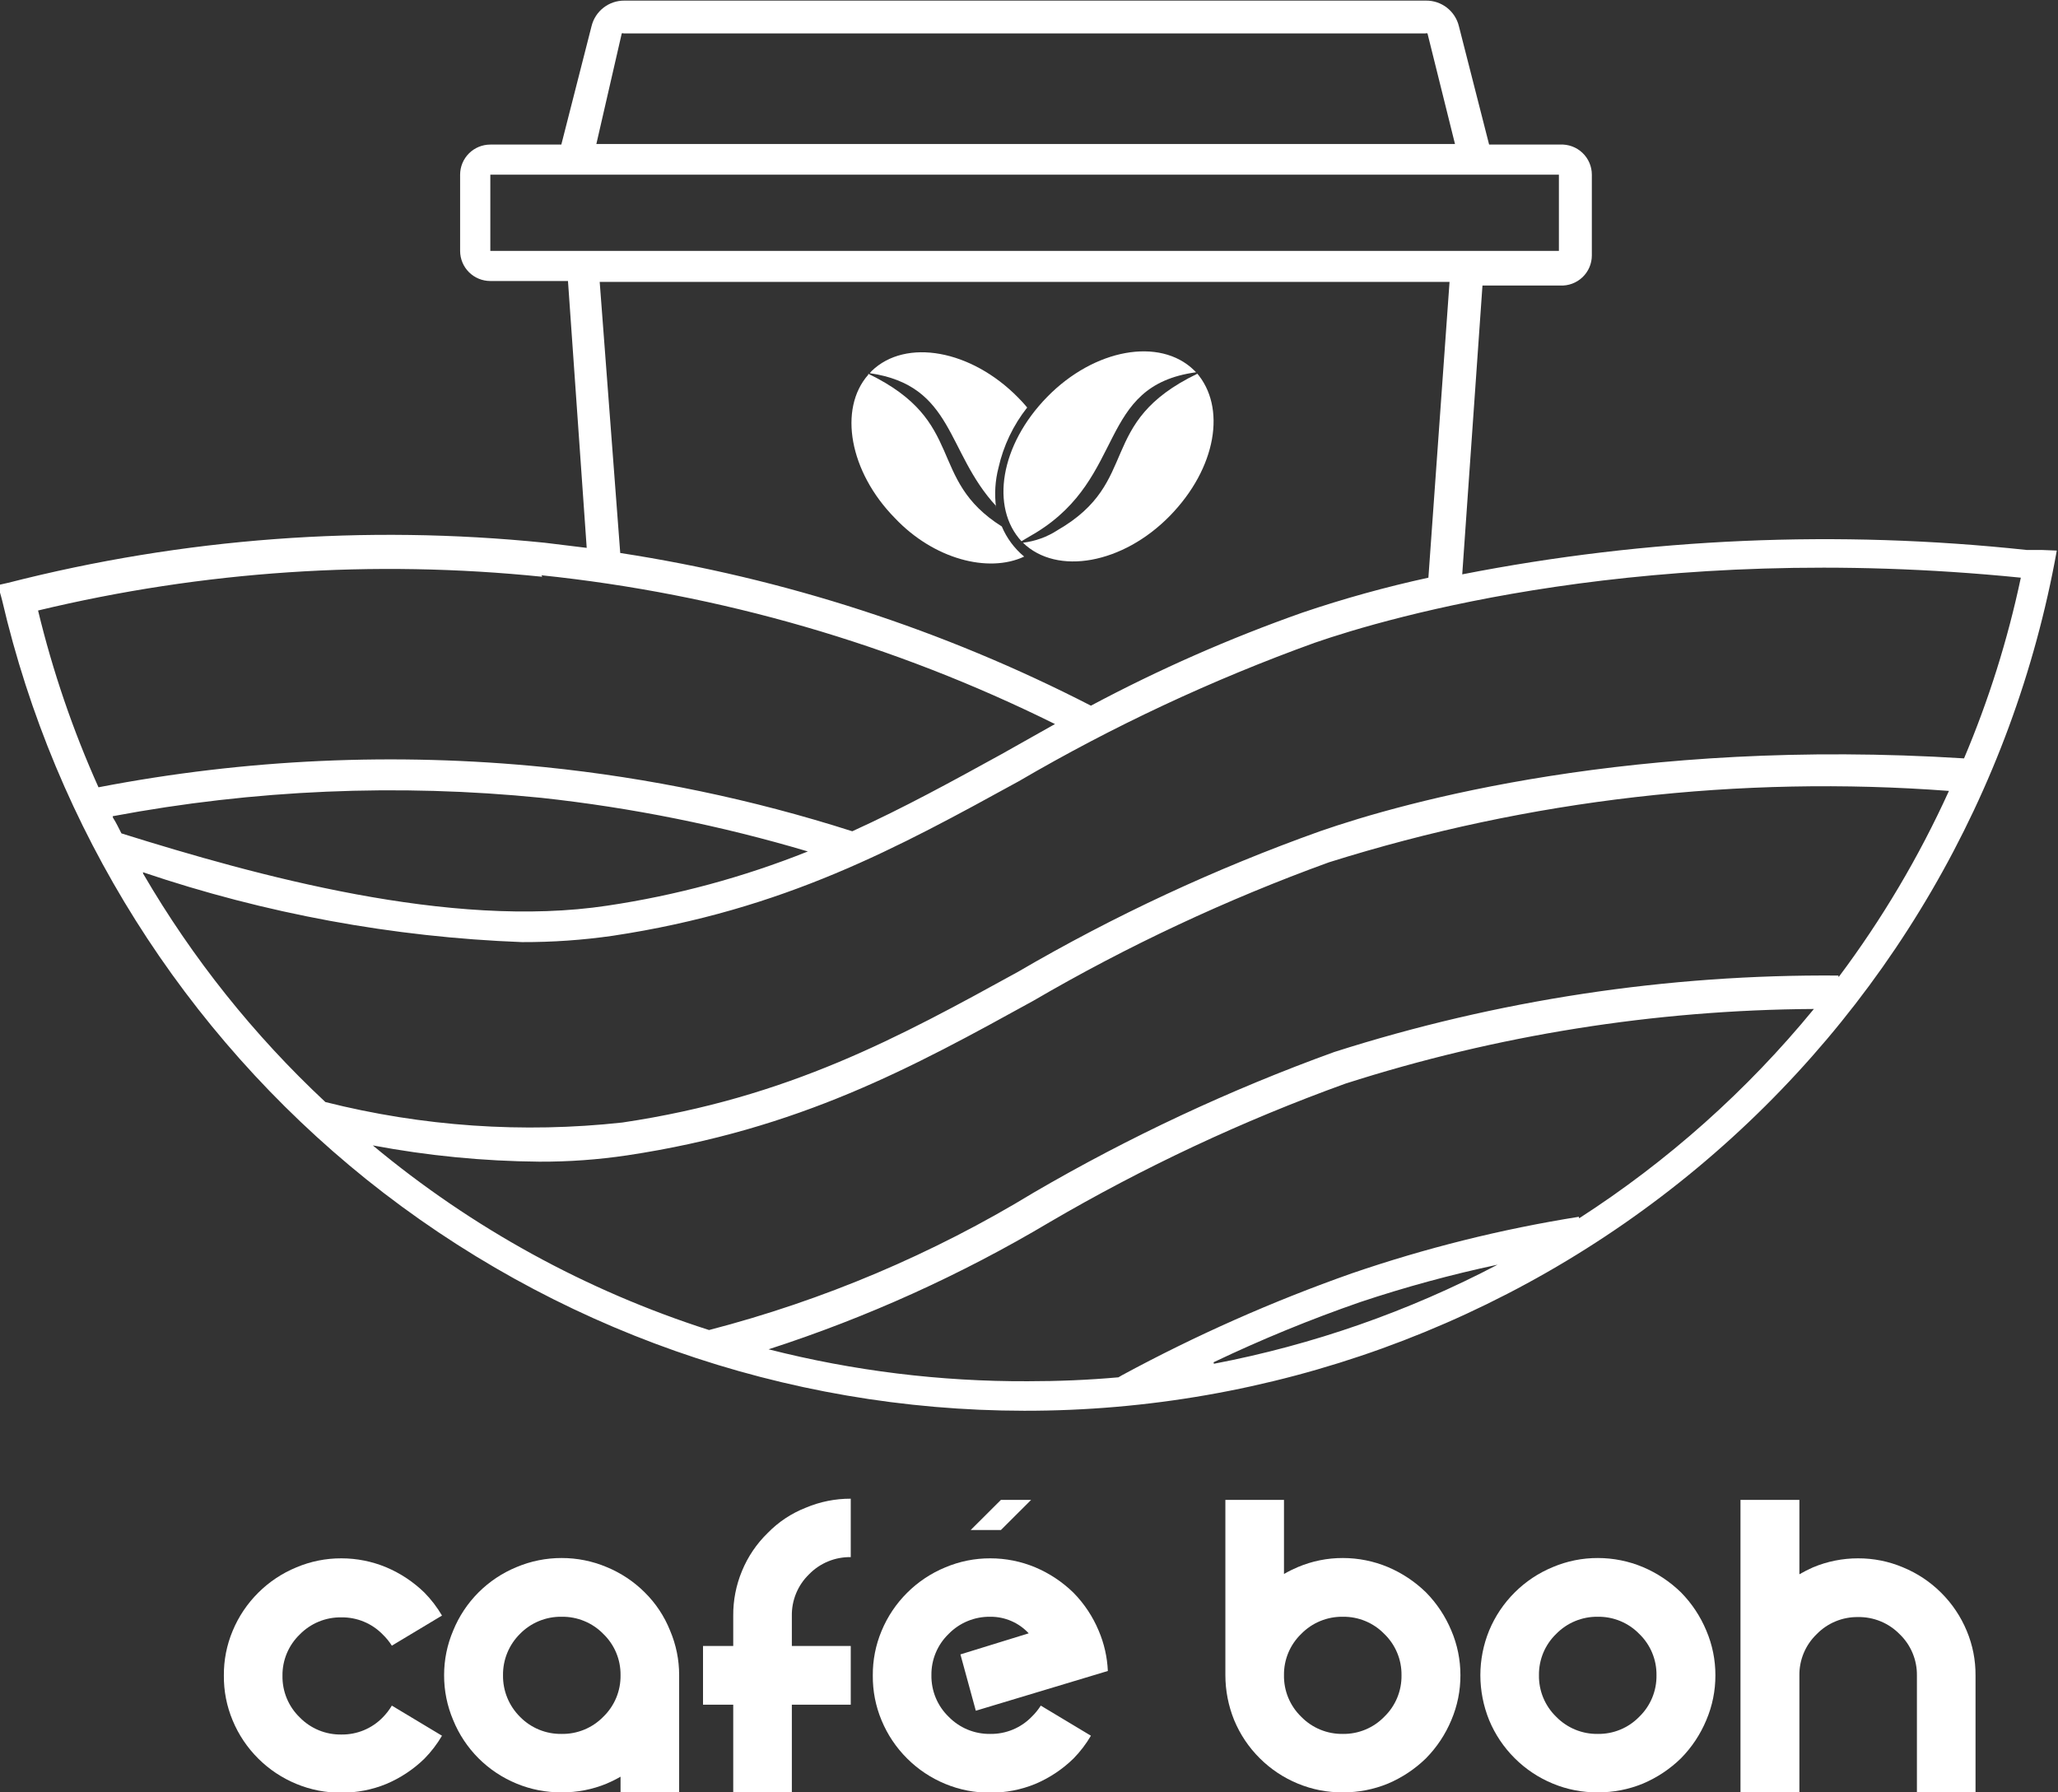
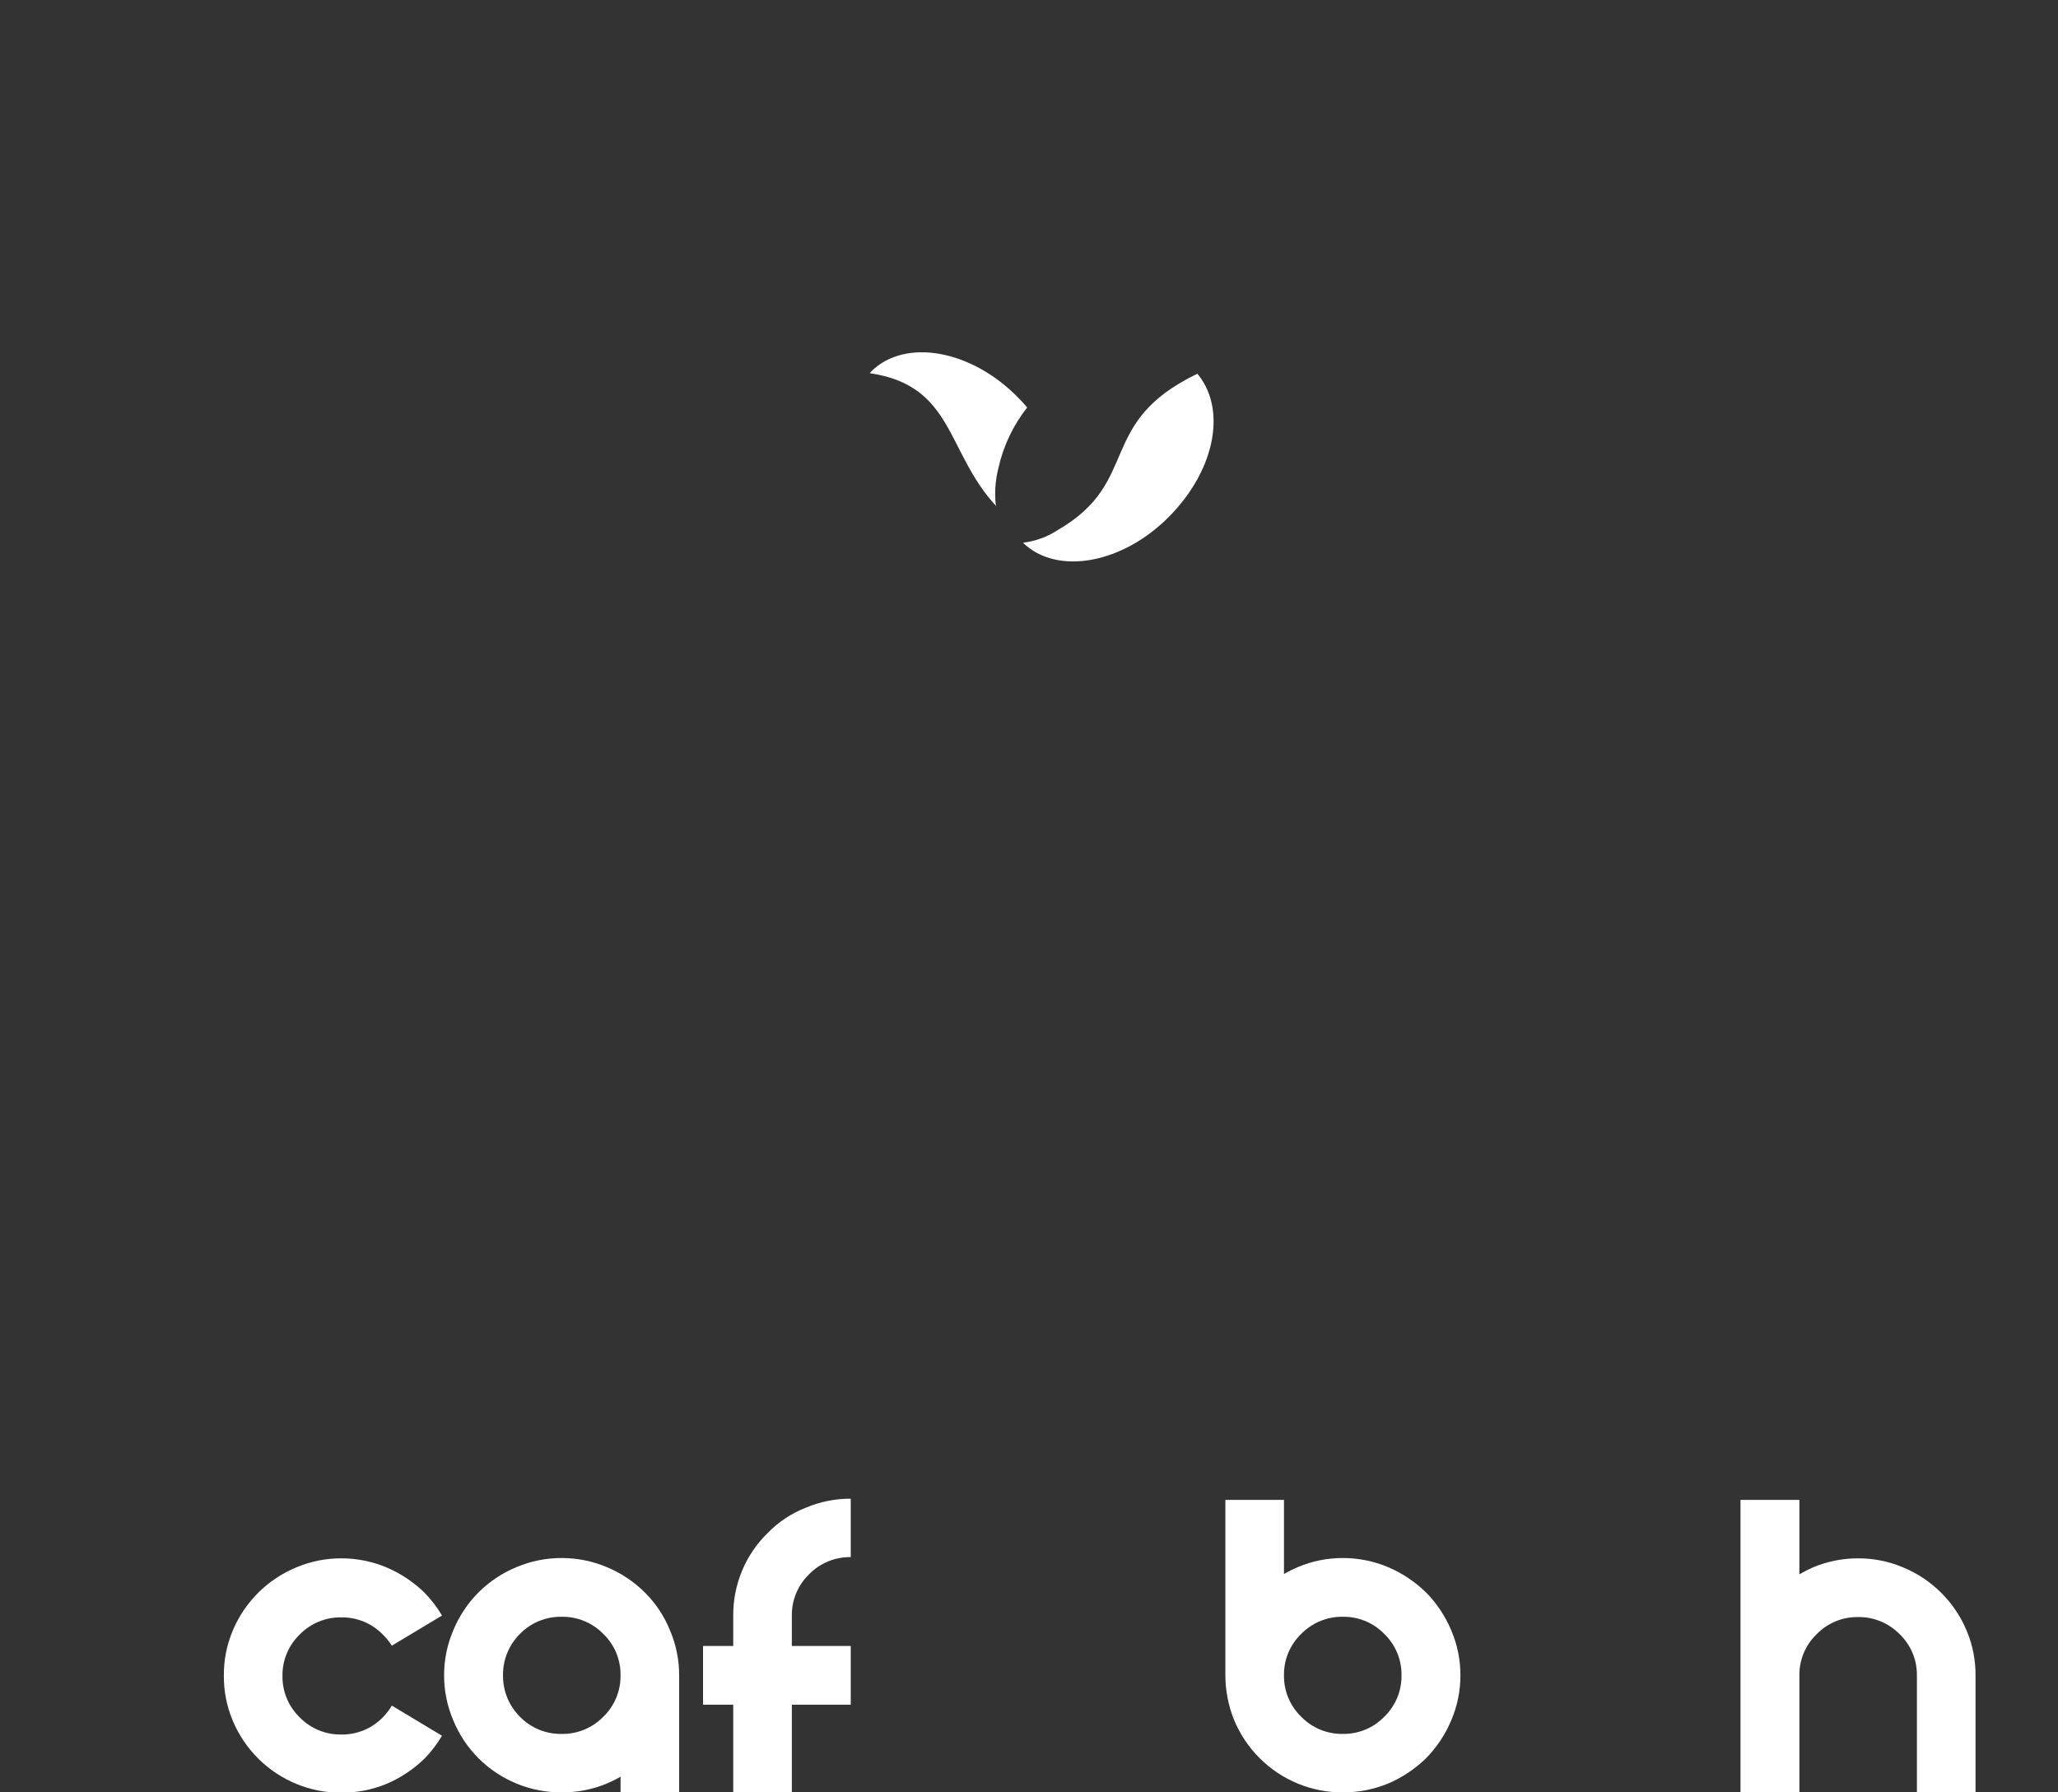
<svg xmlns="http://www.w3.org/2000/svg" width="186" height="162" viewBox="0 0 186 162" fill="none">
  <rect x="0" y="0" width="186" height="162" fill="#333333" stroke="none" />
  <g clip-path="url(#clip0_2694_479)">
    <path d="M35.414 154.16L39.947 156.883C39.506 157.634 38.974 158.329 38.363 158.952C37.369 159.921 36.202 160.696 34.923 161.238C33.633 161.769 32.25 162.037 30.855 162.028C29.459 162.042 28.075 161.774 26.786 161.238C25.5 160.709 24.33 159.932 23.346 158.952C22.35 157.964 21.561 156.789 21.025 155.494C20.488 154.21 20.218 152.83 20.233 151.438C20.221 150.056 20.491 148.685 21.025 147.409C21.561 146.115 22.35 144.94 23.346 143.952C24.33 142.971 25.5 142.194 26.786 141.665C28.073 141.121 29.457 140.843 30.855 140.849C32.252 140.849 33.635 141.126 34.923 141.665C36.202 142.207 37.369 142.983 38.363 143.952C38.974 144.575 39.506 145.269 39.947 146.021L35.414 148.743C35.183 148.376 34.907 148.038 34.595 147.736C34.111 147.237 33.529 146.841 32.886 146.574C32.242 146.308 31.551 146.175 30.855 146.184C30.153 146.173 29.457 146.304 28.809 146.571C28.161 146.838 27.575 147.234 27.086 147.736C26.585 148.219 26.189 148.799 25.921 149.44C25.654 150.082 25.52 150.771 25.53 151.465C25.518 152.164 25.651 152.858 25.918 153.504C26.186 154.151 26.583 154.735 27.086 155.222C27.575 155.724 28.161 156.12 28.809 156.387C29.457 156.654 30.153 156.785 30.855 156.774C31.551 156.783 32.242 156.651 32.886 156.384C33.529 156.117 34.111 155.722 34.595 155.222C34.911 154.903 35.186 154.547 35.414 154.16Z" fill="white" />
    <path d="M56.084 160.585C55.679 160.82 55.259 161.029 54.828 161.211C53.539 161.744 52.155 162.013 50.759 162C49.364 162.013 47.98 161.744 46.691 161.211C45.404 160.682 44.235 159.905 43.251 158.924C42.263 157.935 41.483 156.76 40.957 155.467C40.411 154.184 40.133 152.804 40.138 151.411C40.136 150.026 40.414 148.656 40.957 147.382C41.483 146.089 42.263 144.913 43.251 143.925C44.235 142.944 45.404 142.167 46.691 141.638C47.978 141.096 49.362 140.818 50.759 140.821C52.157 140.818 53.54 141.096 54.828 141.638C56.114 142.167 57.284 142.944 58.268 143.925C59.264 144.907 60.045 146.084 60.562 147.382C61.105 148.656 61.383 150.026 61.381 151.411V162H56.084V160.585ZM50.759 146.13C50.058 146.118 49.362 146.25 48.714 146.517C48.066 146.783 47.48 147.18 46.991 147.681C46.499 148.169 46.11 148.751 45.847 149.392C45.585 150.032 45.454 150.719 45.462 151.411C45.452 152.107 45.582 152.799 45.844 153.444C46.107 154.089 46.497 154.675 46.991 155.167C47.48 155.669 48.066 156.065 48.714 156.332C49.362 156.599 50.058 156.731 50.759 156.719C51.46 156.731 52.156 156.599 52.804 156.332C53.453 156.065 54.039 155.669 54.527 155.167C55.03 154.68 55.428 154.096 55.696 153.45C55.963 152.804 56.095 152.11 56.084 151.411C56.093 150.716 55.96 150.027 55.693 149.386C55.425 148.744 55.028 148.164 54.527 147.681C54.039 147.18 53.453 146.783 52.804 146.517C52.156 146.25 51.46 146.118 50.759 146.13Z" fill="white" />
    <path d="M71.566 154.078V162H66.269V154.078H63.538V148.77H66.269V146.048C66.256 144.656 66.525 143.277 67.06 141.991C67.59 140.702 68.38 139.534 69.381 138.561C70.351 137.563 71.524 136.783 72.822 136.275C74.108 135.731 75.493 135.453 76.89 135.458V140.739C76.189 140.728 75.493 140.859 74.845 141.126C74.197 141.393 73.611 141.789 73.122 142.291C72.619 142.778 72.221 143.362 71.954 144.009C71.686 144.655 71.554 145.349 71.566 146.048V148.77H76.89V154.078H71.566Z" fill="white" />
-     <path d="M92.973 147.627C92.531 147.15 91.995 146.771 91.397 146.513C90.8 146.255 90.156 146.124 89.505 146.13C88.804 146.118 88.108 146.25 87.46 146.517C86.812 146.783 86.225 147.18 85.737 147.681C85.236 148.164 84.84 148.744 84.572 149.386C84.304 150.027 84.171 150.716 84.18 151.411C84.169 152.11 84.301 152.804 84.569 153.45C84.836 154.096 85.234 154.68 85.737 155.167C86.225 155.669 86.812 156.065 87.46 156.332C88.108 156.599 88.804 156.731 89.505 156.719C90.202 156.729 90.893 156.596 91.536 156.329C92.18 156.062 92.761 155.667 93.246 155.167C93.558 154.865 93.833 154.527 94.065 154.16L98.597 156.882C98.156 157.634 97.624 158.329 97.014 158.951C96.02 159.92 94.853 160.696 93.573 161.238C92.283 161.768 90.9 162.037 89.505 162.027C88.109 162.042 86.725 161.773 85.436 161.238C84.15 160.709 82.981 159.932 81.996 158.951C81 157.964 80.211 156.789 79.675 155.494C79.138 154.21 78.869 152.83 78.883 151.438C78.872 150.055 79.141 148.685 79.675 147.409C80.211 146.115 81 144.939 81.996 143.952C82.981 142.971 84.15 142.194 85.436 141.665C86.723 141.121 88.107 140.843 89.505 140.849C90.902 140.848 92.285 141.126 93.573 141.665C94.853 142.207 96.02 142.983 97.014 143.952C97.993 144.947 98.772 146.121 99.307 147.409C99.795 148.558 100.072 149.784 100.126 151.03L88.194 154.623L86.802 149.532L92.973 147.627ZM87.73 138.29L90.461 135.567H93.191L90.461 138.29H87.73Z" fill="white" />
    <path d="M116.045 142.264C116.45 142.029 116.869 141.82 117.301 141.638C118.588 141.094 119.972 140.816 121.37 140.821C122.767 140.821 124.15 141.099 125.438 141.638C126.718 142.18 127.884 142.956 128.878 143.925C129.858 144.92 130.637 146.094 131.172 147.382C131.715 148.656 131.993 150.026 131.991 151.411C131.996 152.804 131.718 154.184 131.172 155.467C130.637 156.755 129.858 157.929 128.878 158.924C127.884 159.893 126.718 160.669 125.438 161.211C124.148 161.741 122.765 162.01 121.37 162C119.974 162.015 118.59 161.746 117.301 161.211C116.015 160.682 114.845 159.905 113.861 158.924C112.865 157.937 112.076 156.761 111.54 155.467C111.019 154.178 110.75 152.801 110.748 151.411V135.567H116.045V142.264ZM121.37 156.719C122.066 156.729 122.758 156.596 123.401 156.329C124.044 156.062 124.626 155.667 125.11 155.167C125.613 154.68 126.011 154.096 126.279 153.45C126.546 152.804 126.678 152.11 126.667 151.411C126.676 150.716 126.543 150.027 126.275 149.386C126.008 148.744 125.611 148.164 125.11 147.681C124.626 147.182 124.044 146.787 123.401 146.52C122.758 146.253 122.066 146.12 121.37 146.13C120.668 146.118 119.973 146.25 119.324 146.517C118.676 146.783 118.09 147.18 117.601 147.681C117.101 148.164 116.704 148.744 116.436 149.386C116.169 150.027 116.036 150.716 116.045 151.411C116.034 152.11 116.166 152.804 116.433 153.45C116.701 154.096 117.098 154.68 117.601 155.167C118.09 155.669 118.676 156.065 119.324 156.332C119.973 156.599 120.668 156.731 121.37 156.719Z" fill="white" />
-     <path d="M144.414 162C143.019 162.015 141.635 161.746 140.346 161.211C139.059 160.682 137.89 159.905 136.906 158.924C135.91 157.937 135.121 156.761 134.585 155.467C134.064 154.178 133.795 152.801 133.793 151.411C133.794 150.03 134.063 148.662 134.585 147.382C135.121 146.088 135.91 144.912 136.906 143.925C137.89 142.944 139.059 142.167 140.346 141.638C141.633 141.094 143.017 140.816 144.414 140.821C145.812 140.821 147.195 141.099 148.483 141.638C149.763 142.18 150.929 142.956 151.923 143.925C152.903 144.92 153.681 146.094 154.217 147.382C154.76 148.656 155.038 150.027 155.036 151.411C155.041 152.804 154.763 154.184 154.217 155.467C153.681 156.755 152.903 157.929 151.923 158.924C150.929 159.893 149.763 160.669 148.483 161.211C147.193 161.741 145.81 162.01 144.414 162ZM144.414 156.719C145.111 156.729 145.803 156.596 146.446 156.329C147.089 156.062 147.671 155.667 148.155 155.168C148.658 154.681 149.056 154.096 149.324 153.45C149.591 152.804 149.723 152.11 149.712 151.411C149.721 150.716 149.588 150.027 149.32 149.386C149.053 148.744 148.656 148.164 148.155 147.681C147.671 147.182 147.089 146.787 146.446 146.52C145.803 146.253 145.111 146.12 144.414 146.13C143.713 146.118 143.017 146.25 142.369 146.517C141.721 146.783 141.135 147.18 140.646 147.681C140.145 148.164 139.749 148.744 139.481 149.386C139.214 150.027 139.081 150.716 139.09 151.411C139.078 152.11 139.21 152.804 139.478 153.45C139.746 154.096 140.143 154.681 140.646 155.168C141.135 155.669 141.721 156.065 142.369 156.332C143.017 156.599 143.713 156.731 144.414 156.719Z" fill="white" />
    <path d="M162.627 162H157.303V135.567H162.627V142.291C163.025 142.061 163.436 141.852 163.856 141.665C165.144 141.126 166.527 140.848 167.924 140.849C169.322 140.843 170.706 141.121 171.993 141.665C173.279 142.194 174.449 142.971 175.433 143.952C176.429 144.939 177.218 146.115 177.754 147.409C178.288 148.685 178.558 150.055 178.546 151.438V162.027H173.249V151.438C173.258 150.743 173.125 150.054 172.857 149.413C172.59 148.771 172.193 148.191 171.692 147.709C171.204 147.207 170.617 146.811 169.969 146.544C169.321 146.277 168.625 146.145 167.924 146.157C167.228 146.147 166.536 146.28 165.893 146.547C165.25 146.814 164.668 147.209 164.184 147.709C163.683 148.191 163.286 148.771 163.018 149.413C162.751 150.054 162.618 150.743 162.627 151.438V162Z" fill="white" />
-     <path d="M184.525 49.708H183.87H183.16C166.144 47.88 148.948 48.624 132.155 51.913L133.984 25.807H141.002C141.371 25.826 141.741 25.769 142.089 25.64C142.436 25.512 142.753 25.314 143.021 25.06C143.289 24.805 143.503 24.499 143.648 24.159C143.794 23.82 143.869 23.454 143.869 23.085V15.789C143.869 15.42 143.794 15.055 143.648 14.715C143.503 14.376 143.289 14.069 143.021 13.815C142.753 13.56 142.436 13.362 142.089 13.234C141.741 13.105 141.371 13.049 141.002 13.067H134.585L131.854 2.369C131.694 1.704 131.312 1.114 130.772 0.694C130.231 0.273 129.564 0.048 128.878 0.055H56.439C55.753 0.048 55.086 0.273 54.545 0.694C54.005 1.114 53.623 1.704 53.462 2.369L50.732 13.067H44.315C43.591 13.067 42.897 13.354 42.385 13.864C41.873 14.375 41.585 15.067 41.585 15.789V22.677C41.585 23.399 41.873 24.091 42.385 24.602C42.897 25.112 43.591 25.399 44.315 25.399H51.333L53.026 49.518L49.23 49.055C32.978 47.401 16.561 48.627 0.737 52.676L-0.109 52.866C-0.109 53.329 0.082 53.792 0.191 54.255C4.992 74.882 16.586 93.312 33.121 106.603C49.972 120.112 70.94 127.487 92.563 127.51C114.801 127.543 136.341 119.771 153.406 105.555C170.471 91.339 181.972 71.587 185.891 49.763L184.525 49.708ZM56.193 3.022C56.223 3.008 56.255 3 56.289 3C56.322 3 56.354 3.008 56.384 3.022H128.824C128.853 3.008 128.886 3 128.919 3C128.952 3 128.985 3.008 129.015 3.022L131.5 13.013H53.899L56.193 3.022ZM44.315 22.758V15.789H140.892V22.677H44.315V22.758ZM54.2 25.48H131.008L129.097 52.213C125.245 53.052 121.444 54.106 117.711 55.371C111.136 57.69 104.747 60.502 98.597 63.782C85.257 56.923 70.891 52.262 56.056 49.981L54.2 25.48ZM48.93 51.995C65.085 53.675 80.806 58.23 95.348 65.443L90.515 68.165C86.064 70.615 81.696 73.011 77.027 75.134C67.989 72.243 58.673 70.3 49.23 69.336C35.77 67.983 22.183 68.597 8.901 71.159C6.59 66.012 4.762 60.663 3.44 55.18C18.348 51.6 33.758 50.569 49.012 52.131L48.93 51.995ZM10.184 73.773C22.953 71.373 36.002 70.814 48.93 72.112C57.088 72.998 65.149 74.62 73.013 76.958C67.182 79.29 61.097 80.935 54.882 81.858C40.684 84.008 23.154 79.136 10.976 75.325C10.731 74.862 10.512 74.372 10.212 73.909L10.184 73.773ZM12.915 78.836C23.972 82.579 35.514 84.706 47.182 85.152C49.923 85.161 52.661 84.97 55.374 84.58C70.938 82.239 81.204 76.577 92.072 70.615C100.59 65.636 109.546 61.445 118.83 58.093C125.356 55.833 149.029 48.837 182.641 52.213C181.458 57.808 179.739 63.278 177.508 68.546C147.637 66.668 126.885 72.493 119.294 75.134C109.816 78.517 100.675 82.773 91.99 87.847C81.341 93.7 71.293 99.226 56.248 101.458C47.262 102.443 38.171 101.816 29.407 99.607C22.939 93.566 17.392 86.614 12.942 78.972L12.915 78.836ZM166.149 88.174C150.687 88.051 135.304 90.385 120.578 95.088C111.155 98.499 102.062 102.754 93.409 107.801C84.298 113.35 74.417 117.532 64.084 120.214C52.971 116.655 42.651 110.989 33.694 103.527C38.655 104.461 43.69 104.953 48.739 104.997C51.398 105.008 54.054 104.817 56.684 104.425C72.248 102.084 82.515 96.449 93.382 90.46C101.896 85.492 110.843 81.301 120.113 77.938C138.208 72.251 157.225 70.061 176.143 71.486C173.44 77.436 170.098 83.077 166.177 88.31L166.149 88.174ZM109.683 123.127C114.001 121.067 118.431 119.249 122.953 117.682C127.018 116.326 131.157 115.199 135.349 114.307C127.293 118.537 118.653 121.555 109.71 123.263L109.683 123.127ZM142.694 109.979C135.715 111.09 128.845 112.803 122.161 115.096C115.012 117.615 108.074 120.691 101.41 124.297L101.082 124.488C98.352 124.733 95.621 124.842 92.891 124.842C84.99 124.875 77.118 123.906 69.463 121.956C78.332 119.087 86.85 115.234 94.857 110.469C103.365 105.49 112.313 101.298 121.588 97.946C135.277 93.558 149.558 91.282 163.938 91.195C157.897 98.565 150.739 104.948 142.722 110.115L142.694 109.979Z" fill="white" />
-     <path fill-rule="evenodd" clip-rule="evenodd" d="M78.474 33.783C87.43 38.112 83.716 43.284 90.542 47.585C90.987 48.641 91.68 49.575 92.563 50.307C89.314 51.832 84.371 50.525 80.876 46.823C76.781 42.658 75.743 36.968 78.474 33.865V33.783Z" fill="white" />
    <path fill-rule="evenodd" clip-rule="evenodd" d="M90.024 45.734C85.491 40.834 86.228 34.845 78.61 33.729L78.774 33.538C81.86 30.544 87.785 31.606 92.044 35.961C92.317 36.233 92.59 36.533 92.836 36.832C91.574 38.431 90.688 40.291 90.242 42.277C89.939 43.45 89.865 44.669 90.024 45.87V45.734Z" fill="white" />
    <path fill-rule="evenodd" clip-rule="evenodd" d="M108.209 33.783C99.007 38.22 103.185 43.528 95.594 47.911C94.65 48.528 93.575 48.919 92.454 49.054C95.54 52.049 101.492 50.96 105.724 46.632C109.956 42.303 110.857 36.777 108.127 33.674L108.209 33.783Z" fill="white" />
-     <path fill-rule="evenodd" clip-rule="evenodd" d="M93.656 48.129C101.847 43.093 99.117 34.872 108.1 33.647L107.909 33.456C104.823 30.462 98.898 31.523 94.639 35.879C90.379 40.235 89.505 45.87 92.318 48.919L93.656 48.129Z" fill="white" />
  </g>
  <defs>
    <clipPath id="clip0_2694_479">
      <rect width="186" height="162" fill="white" />
    </clipPath>
  </defs>
</svg>